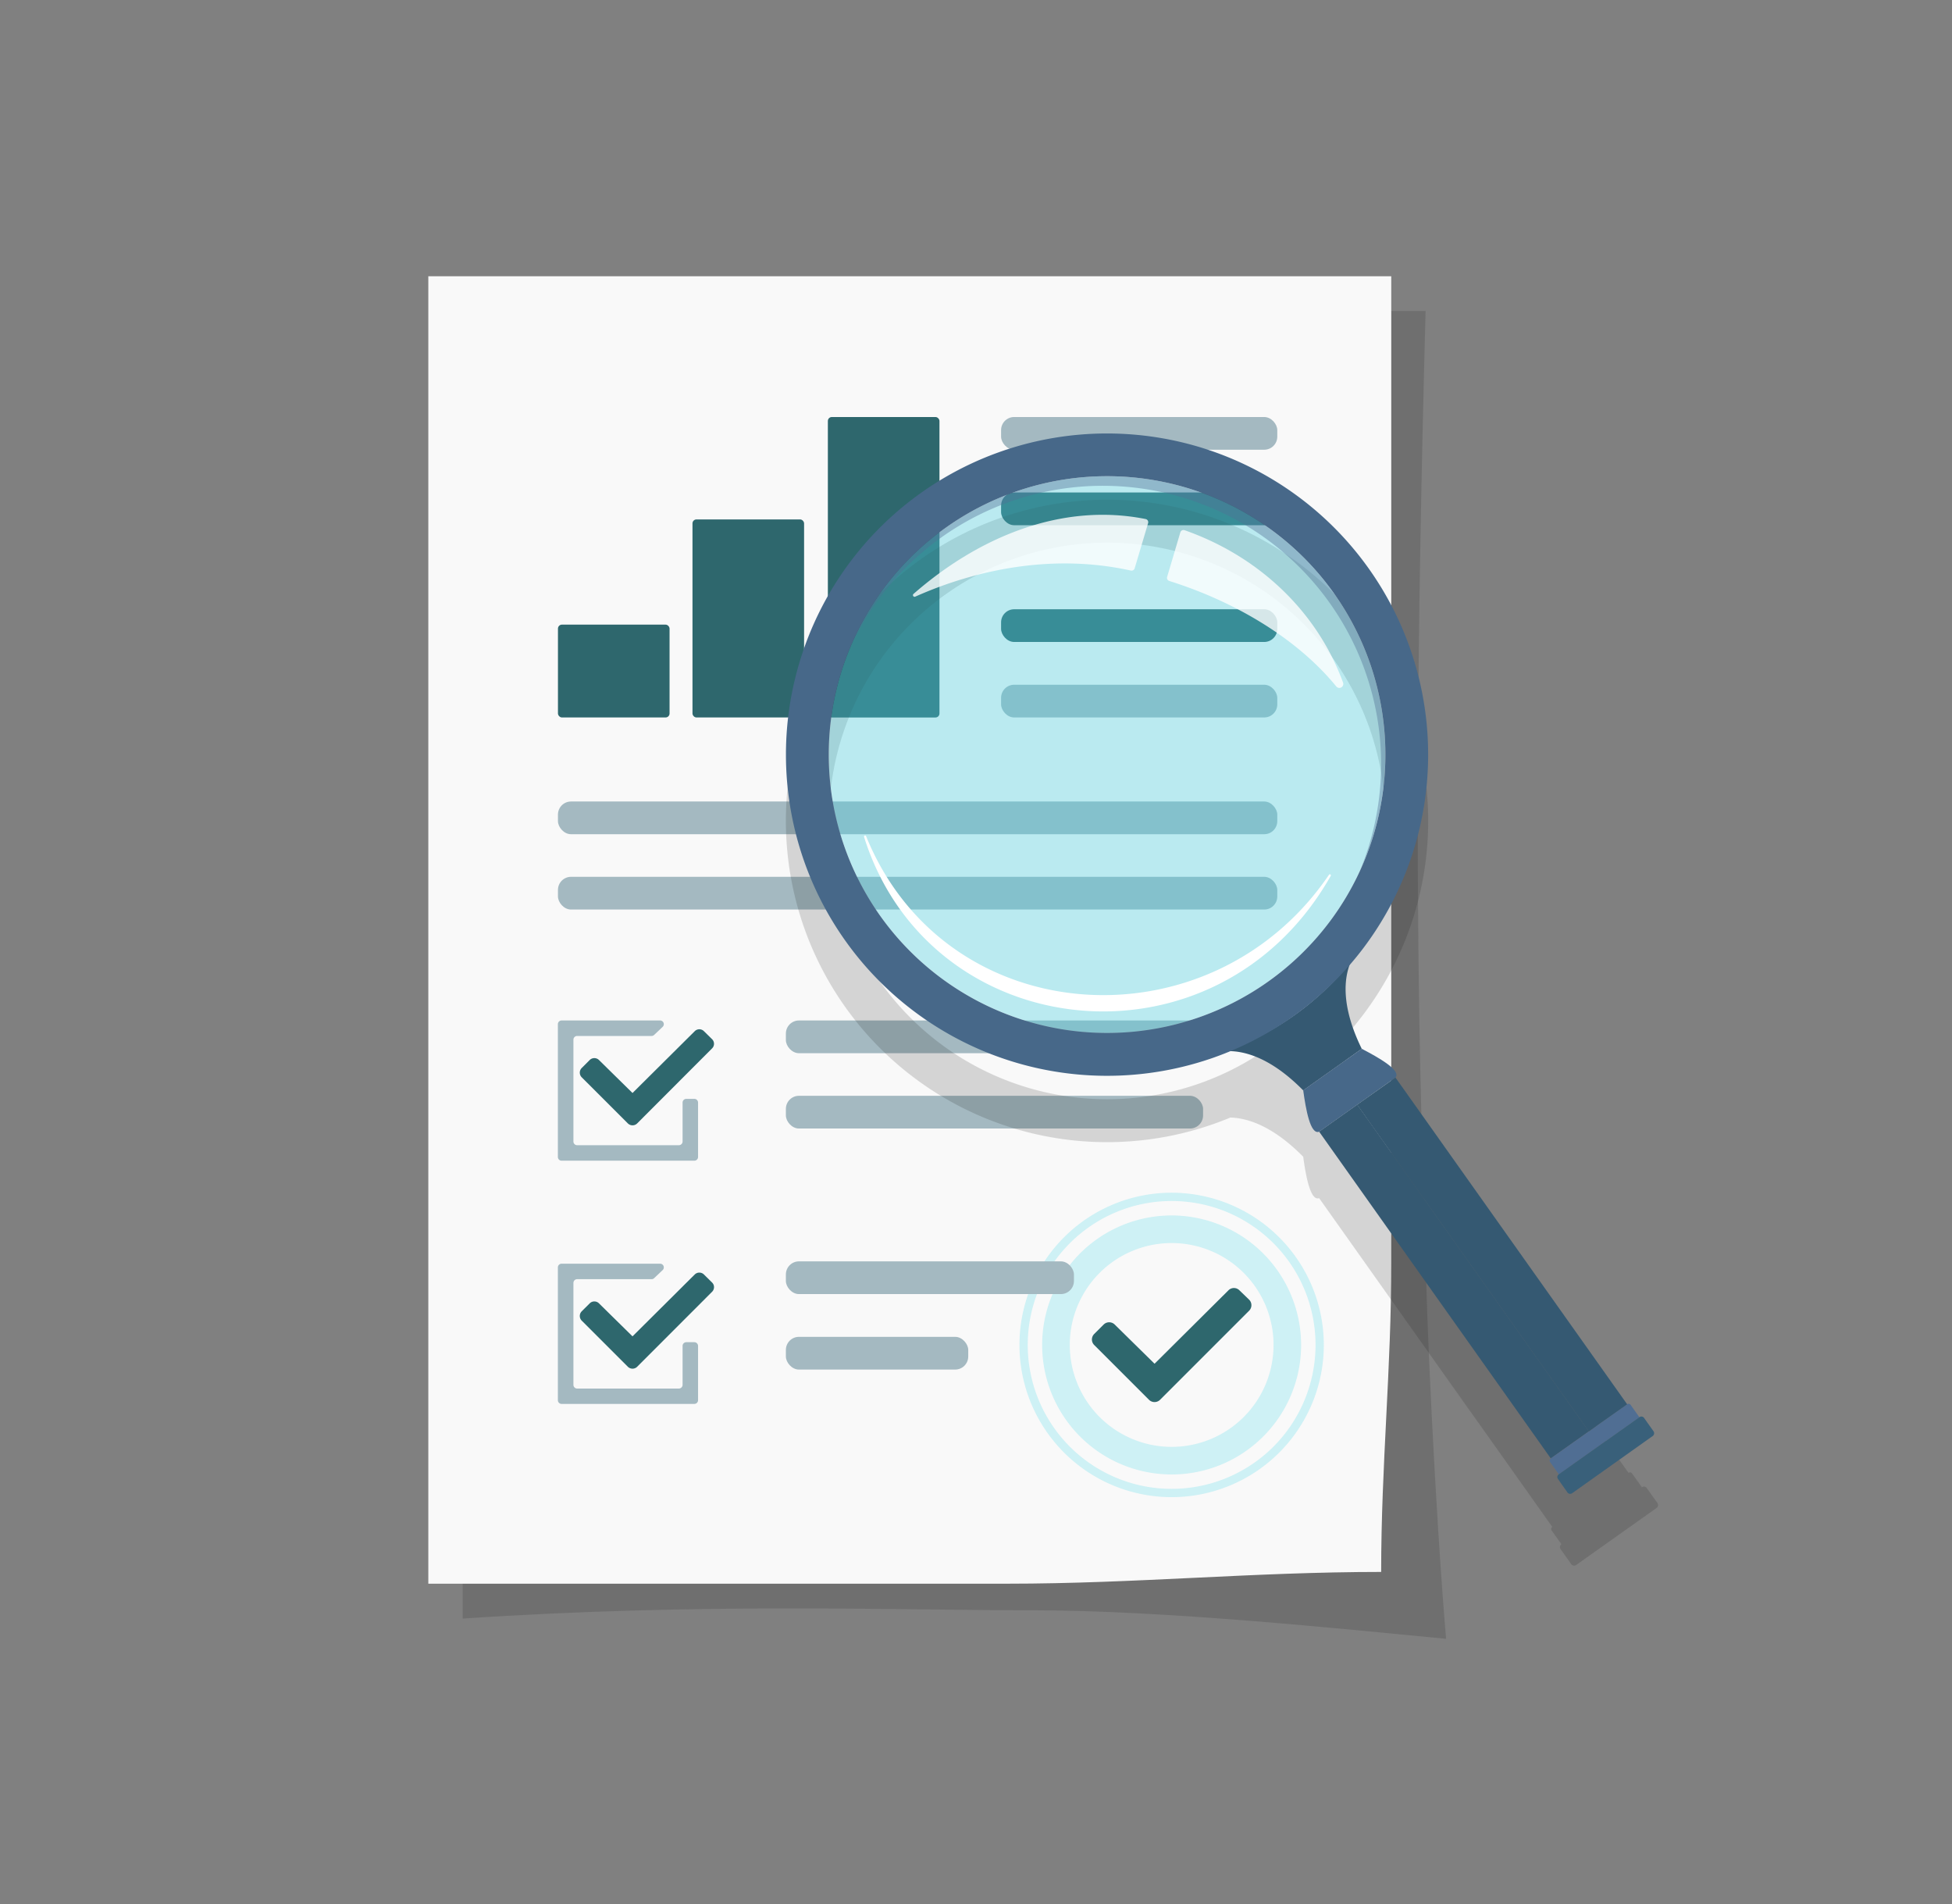
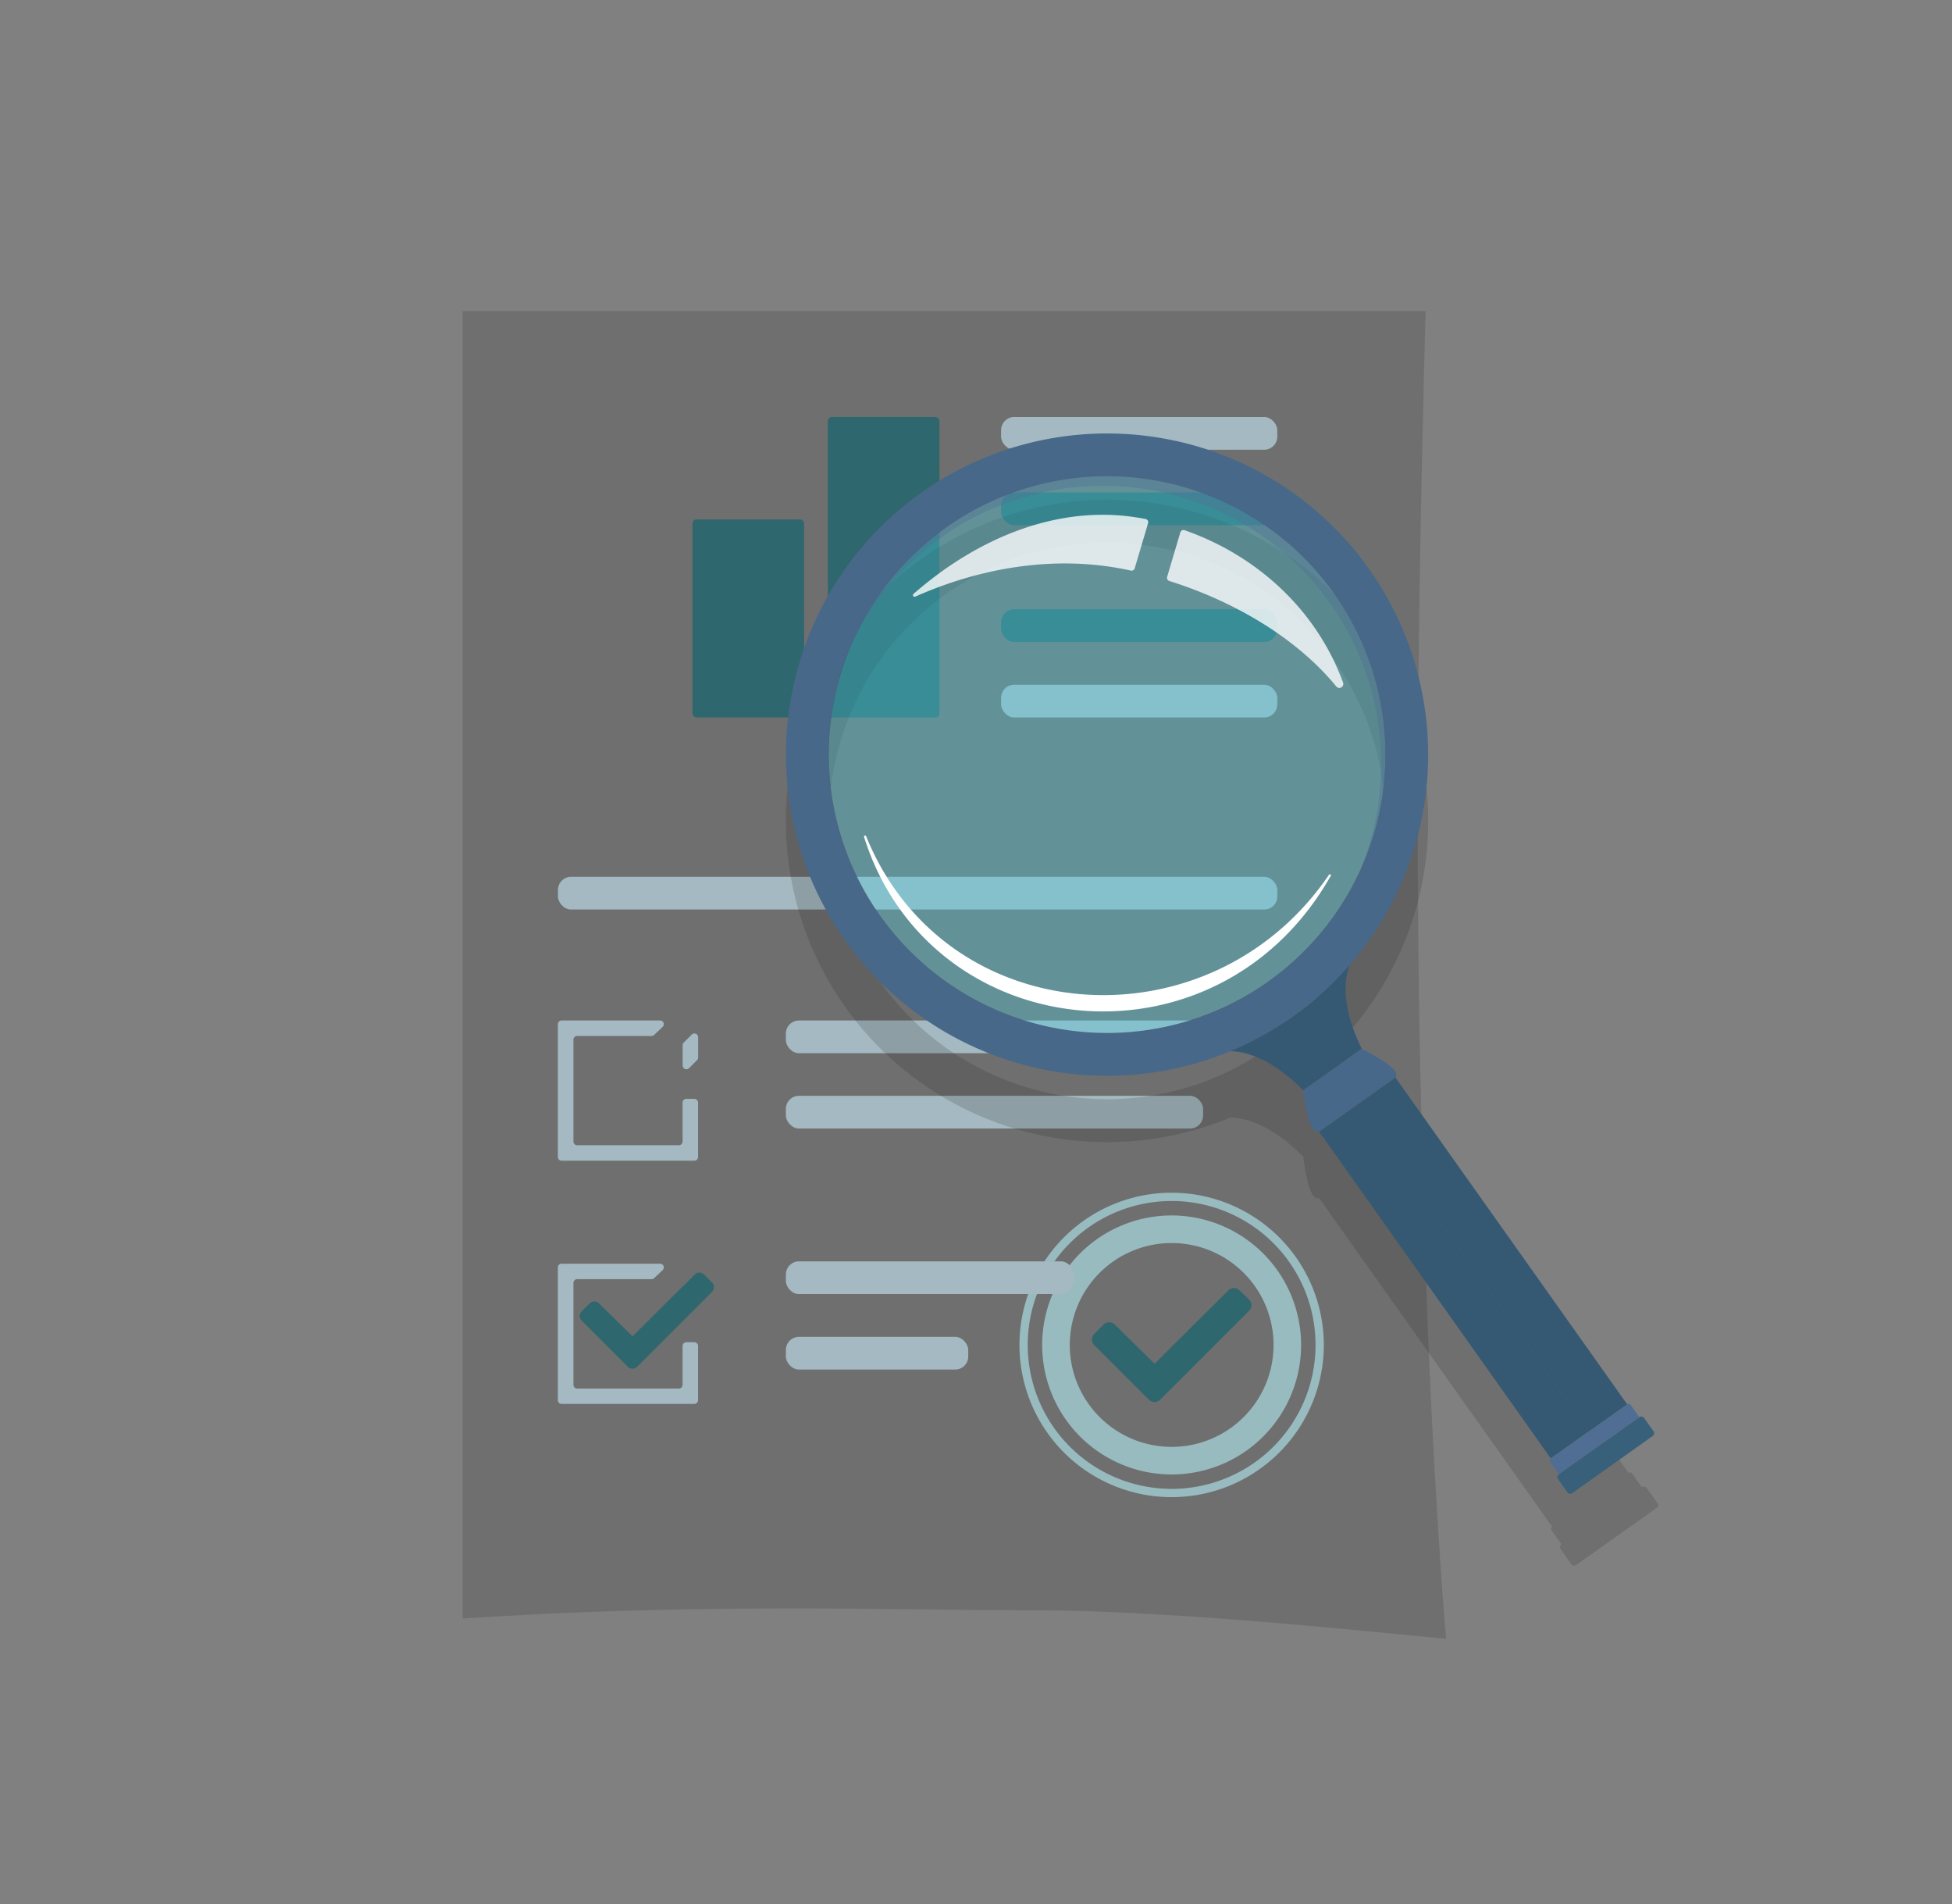
<svg xmlns="http://www.w3.org/2000/svg" viewBox="0 0 707.67 690.13">
  <rect x="0" y="0" width="707.67" height="690.13" fill="#808080" stroke="none" />
  <defs>
    <style>.cls-1{fill:#212121;opacity:0.17;}.cls-2{fill:#f9f9f9;}.cls-3{fill:#2e676d;}.cls-4{fill:#a4b9c1;}.cls-5{opacity:0.61;}.cls-6{fill:#b2ebf2;}.cls-7{fill:#355972;}.cls-12,.cls-8{fill:#506e93;}.cls-9{fill:#39607a;}.cls-10{fill:#476889;}.cls-11{fill:#4dd0e1;opacity:0.36;}.cls-12{opacity:0.4;}.cls-13,.cls-14{fill:#fff;}.cls-13{opacity:0.79;}</style>
  </defs>
  <title>stats</title>
  <g id="shadow">
    <path class="cls-1" d="M524.26,594c-38.51-3.7-102.48-10.34-150-10.34-49.57,0-119-2.81-206.52,3V112.72H516.83c-3,112.67-4.49,225.44,0,338.83C516.83,472.64,520.29,547.22,524.26,594Z" />
  </g>
  <g id="a4">
-     <path class="cls-2" d="M500.72,569.76c-46.38,0-89.06,4.26-135.44,4.26h-210V100.13h349.1V457.57C504.42,496.39,500.72,530.94,500.72,569.76Z" />
-   </g>
+     </g>
  <g id="Layer_4" data-name="Layer 4">
    <path class="cls-3" d="M452.84,471.07a2.78,2.78,0,0,1,.84,2,2.82,2.82,0,0,1-.82,2l-32.3,32.3a2.85,2.85,0,0,1-4,0l-19.87-19.86a2.81,2.81,0,0,1-.83-2,2.87,2.87,0,0,1,.83-2l3.43-3.42a2.85,2.85,0,0,1,4,0l14.39,14.15a.09.09,0,0,0,.12,0l26.75-26.58a2.8,2.8,0,0,1,3.93,0Z" />
    <path class="cls-4" d="M246.14,415.09H209.23a1.34,1.34,0,0,1-1.34-1.34V376.84a1.35,1.35,0,0,1,1.34-1.35h27a1.33,1.33,0,0,0,.92-.37l3.08-2.92a1.34,1.34,0,0,0-.93-2.32h-35.7a1.34,1.34,0,0,0-1.35,1.35v48.12a1.34,1.34,0,0,0,1.35,1.35h48.12a1.34,1.34,0,0,0,1.35-1.35V399.64a1.35,1.35,0,0,0-1.35-1.35h-2.91a1.35,1.35,0,0,0-1.35,1.35v14.11A1.35,1.35,0,0,1,246.14,415.09Zm1.35-36.3v7.38a1.35,1.35,0,0,0,2.3,1l2.92-2.92a1.36,1.36,0,0,0,.39-.95v-7.37a1.35,1.35,0,0,0-2.3-.95l-2.91,2.9A1.32,1.32,0,0,0,247.49,378.79Z" />
-     <path class="cls-3" d="M258.15,376.66a2.34,2.34,0,0,1,0,3.34L231,407.19a2.4,2.4,0,0,1-3.38,0l-16.72-16.71a2.39,2.39,0,0,1-.7-1.69,2.36,2.36,0,0,1,.7-1.69l2.89-2.89a2.39,2.39,0,0,1,3.36,0l12.11,11.91a.07.07,0,0,0,.1,0l22.52-22.37a2.35,2.35,0,0,1,3.31,0Z" />
    <path class="cls-4" d="M246.14,503.29H209.23a1.34,1.34,0,0,1-1.34-1.35V465a1.34,1.34,0,0,1,1.34-1.35h27a1.33,1.33,0,0,0,.92-.37l3.08-2.92a1.34,1.34,0,0,0-.93-2.32h-35.7a1.34,1.34,0,0,0-1.35,1.34v48.13a1.35,1.35,0,0,0,1.35,1.35h48.12a1.35,1.35,0,0,0,1.35-1.35V487.84a1.35,1.35,0,0,0-1.35-1.35h-2.91a1.35,1.35,0,0,0-1.35,1.35v14.1A1.35,1.35,0,0,1,246.14,503.29Zm1.35-36.3v7.38a1.35,1.35,0,0,0,2.3,1l2.92-2.92a1.38,1.38,0,0,0,.39-1v-7.36a1.35,1.35,0,0,0-2.3-.95l-2.91,2.9A1.31,1.31,0,0,0,247.49,467Z" />
    <g class="cls-5">
      <path class="cls-6" d="M424.76,450.55a36.94,36.94,0,1,1-36.93,36.93,36.93,36.93,0,0,1,36.93-36.93Zm0-10a46.94,46.94,0,1,0,46.94,46.93,47,47,0,0,0-46.94-46.93Z" />
    </g>
    <g class="cls-5">
      <path class="cls-6" d="M424.76,435.31a52.17,52.17,0,1,1-52.17,52.17,52.17,52.17,0,0,1,52.17-52.17Zm0-3a55.17,55.17,0,1,0,55.17,55.17,55.23,55.23,0,0,0-55.17-55.17Z" />
    </g>
    <path class="cls-3" d="M258.15,464.86a2.34,2.34,0,0,1,.71,1.67,2.38,2.38,0,0,1-.69,1.67L231,495.39a2.4,2.4,0,0,1-3.38,0l-16.72-16.71a2.4,2.4,0,0,1,0-3.39l2.89-2.88a2.38,2.38,0,0,1,3.36,0l12.11,11.91a.09.09,0,0,0,.1,0l22.52-22.38a2.36,2.36,0,0,1,3.31,0Z" />
    <rect class="cls-4" x="284.91" y="457.19" width="104.43" height="11.86" rx="4.74" />
    <rect class="cls-4" x="284.91" y="484.55" width="66.11" height="11.86" rx="4.74" />
    <rect class="cls-4" x="362.93" y="151.15" width="100.13" height="11.86" rx="4.74" />
    <rect class="cls-3" x="362.93" y="178.51" width="100.13" height="11.86" rx="4.74" />
    <rect class="cls-3" x="362.93" y="220.83" width="100.13" height="11.86" rx="4.74" />
    <rect class="cls-4" x="362.93" y="248.19" width="100.13" height="11.86" rx="4.74" />
    <rect class="cls-4" x="284.91" y="397.18" width="151.25" height="11.86" rx="4.74" />
    <rect class="cls-4" x="284.91" y="369.88" width="151.25" height="11.86" rx="4.74" />
    <rect class="cls-4" x="202.28" y="317.81" width="260.78" height="11.86" rx="4.74" />
-     <rect class="cls-4" x="202.28" y="290.51" width="260.78" height="11.86" rx="4.74" />
    <rect class="cls-3" x="300.13" y="151.15" width="40.46" height="108.91" rx="1.44" />
    <rect class="cls-3" x="251.05" y="188.27" width="40.46" height="71.78" rx="1.44" />
-     <rect class="cls-3" x="202.28" y="226.4" width="40.46" height="33.65" rx="1.44" />
  </g>
  <g id="magnifying_glass" data-name="magnifying glass">
    <path class="cls-1" d="M600.89,544.8,597,539.35a1.26,1.26,0,0,0-1.76-.3l-3.57-5a.93.93,0,0,0-1.29-.21L568.56,503l-8.29-11.69-54.36-76.68c2.18-2.62-6.08-7.24-12.22-10.42-7.23-14.73-6.5-24.51-4.49-30.25.92-1.06,1.83-2.14,2.7-3.23s1.8-2.26,2.67-3.43a116.43,116.43,0,1,0-58.29,41.32c1.37-.44,2.74-.87,4.09-1.37,1.92-.68,3.83-1.41,5.7-2.19,6.1.18,15.3,2.95,26.39,14.21.94,6.86,2.58,16.17,5.77,15l53.94,76.08L540.46,522l22.28,31.42a.94.94,0,0,0-.23,1.3l3.57,5a1.23,1.23,0,0,0-.33,1.73l3.88,5.49a1.3,1.3,0,0,0,1.79.3l29.17-20.68A1.28,1.28,0,0,0,600.89,544.8ZM459.7,379.86A100.87,100.87,0,1,1,482.14,358,100.65,100.65,0,0,1,459.7,379.86Z" />
    <path class="cls-7" d="M489.61,348.84c-2.3,5.56-3.61,15.64,4.08,31.32l-21.23,15.06c-12.29-12.48-22.26-14.55-28.26-14.2a102.66,102.66,0,0,0,45.41-32.18Z" />
    <rect class="cls-7" x="518.65" y="391.92" width="16.95" height="145.18" transform="translate(-171.55 390.47) rotate(-35.34)" />
    <path class="cls-8" d="M591.12,509.15l3.22,4.55-29.19,20.7-3.23-4.55a.9.9,0,0,1,.28-1.22L589.88,509A.88.88,0,0,1,591.12,509.15Z" />
    <path class="cls-9" d="M596,513.9l3.5,4.93a1.24,1.24,0,0,1-.38,1.69L570,541.2a1.23,1.23,0,0,1-1.71-.2l-3.52-5a1.19,1.19,0,0,1,.36-1.62l29.22-20.72A1.21,1.21,0,0,1,596,513.9Z" />
    <path class="cls-10" d="M505.91,390.57l-13.84,9.81-13.84,9.82c-3.19,1.19-4.82-8.13-5.77-15l21.23-15.06C499.83,383.34,508.09,388,505.91,390.57Z" />
    <path class="cls-7" d="M505.91,390.57l84,118.44L576,518.83l-84-118.43Z" />
    <path class="cls-11" d="M413.27,173.31A100.9,100.9,0,1,1,343,191.19,100.9,100.9,0,0,1,413.27,173.31Z" />
    <path class="cls-12" d="M413.27,173.31a100.91,100.91,0,0,1,79.65,142.54,100.9,100.9,0,0,0-184.75-81.1,100.91,100.91,0,0,1,105.1-61.44Z" />
    <path class="cls-13" d="M423.89,210.57a1.17,1.17,0,0,1-.77-1.45l4.8-16.17a1.16,1.16,0,0,1,.59-.71,1.18,1.18,0,0,1,.92-.07c26.24,9.17,47.85,28.86,57.48,55.24a1.44,1.44,0,0,1-2.47,1.4C470.89,232.21,448.92,218.43,423.89,210.57Z" />
    <path class="cls-13" d="M331.81,216.26a.59.59,0,0,1-.74-.23.58.58,0,0,1,.11-.76c23.55-20.59,53.65-33.23,84.16-27.14a1.16,1.16,0,0,1,.77.54,1.19,1.19,0,0,1,.12.94L411.36,206a1.18,1.18,0,0,1-1.38.81C382.35,200.69,354.65,206.1,331.81,216.26Z" />
    <path class="cls-14" d="M481.8,317.08a.37.37,0,0,1,.63.4c-41.3,72.85-145.32,61.79-169.18-14.14a.38.38,0,0,1,.24-.48.4.4,0,0,1,.5.22C342.81,374.15,438.86,380.22,481.8,317.08Z" />
    <path class="cls-10" d="M494.57,343.24a116.41,116.41,0,1,0-58.29,41.33c1.37-.44,2.74-.88,4.09-1.37a116.47,116.47,0,0,0,51.53-36.53C492.81,345.54,493.7,344.41,494.57,343.24Zm-81.3-169.93A100.9,100.9,0,1,1,343,191.19,100.9,100.9,0,0,1,413.27,173.31Z" />
  </g>
</svg>